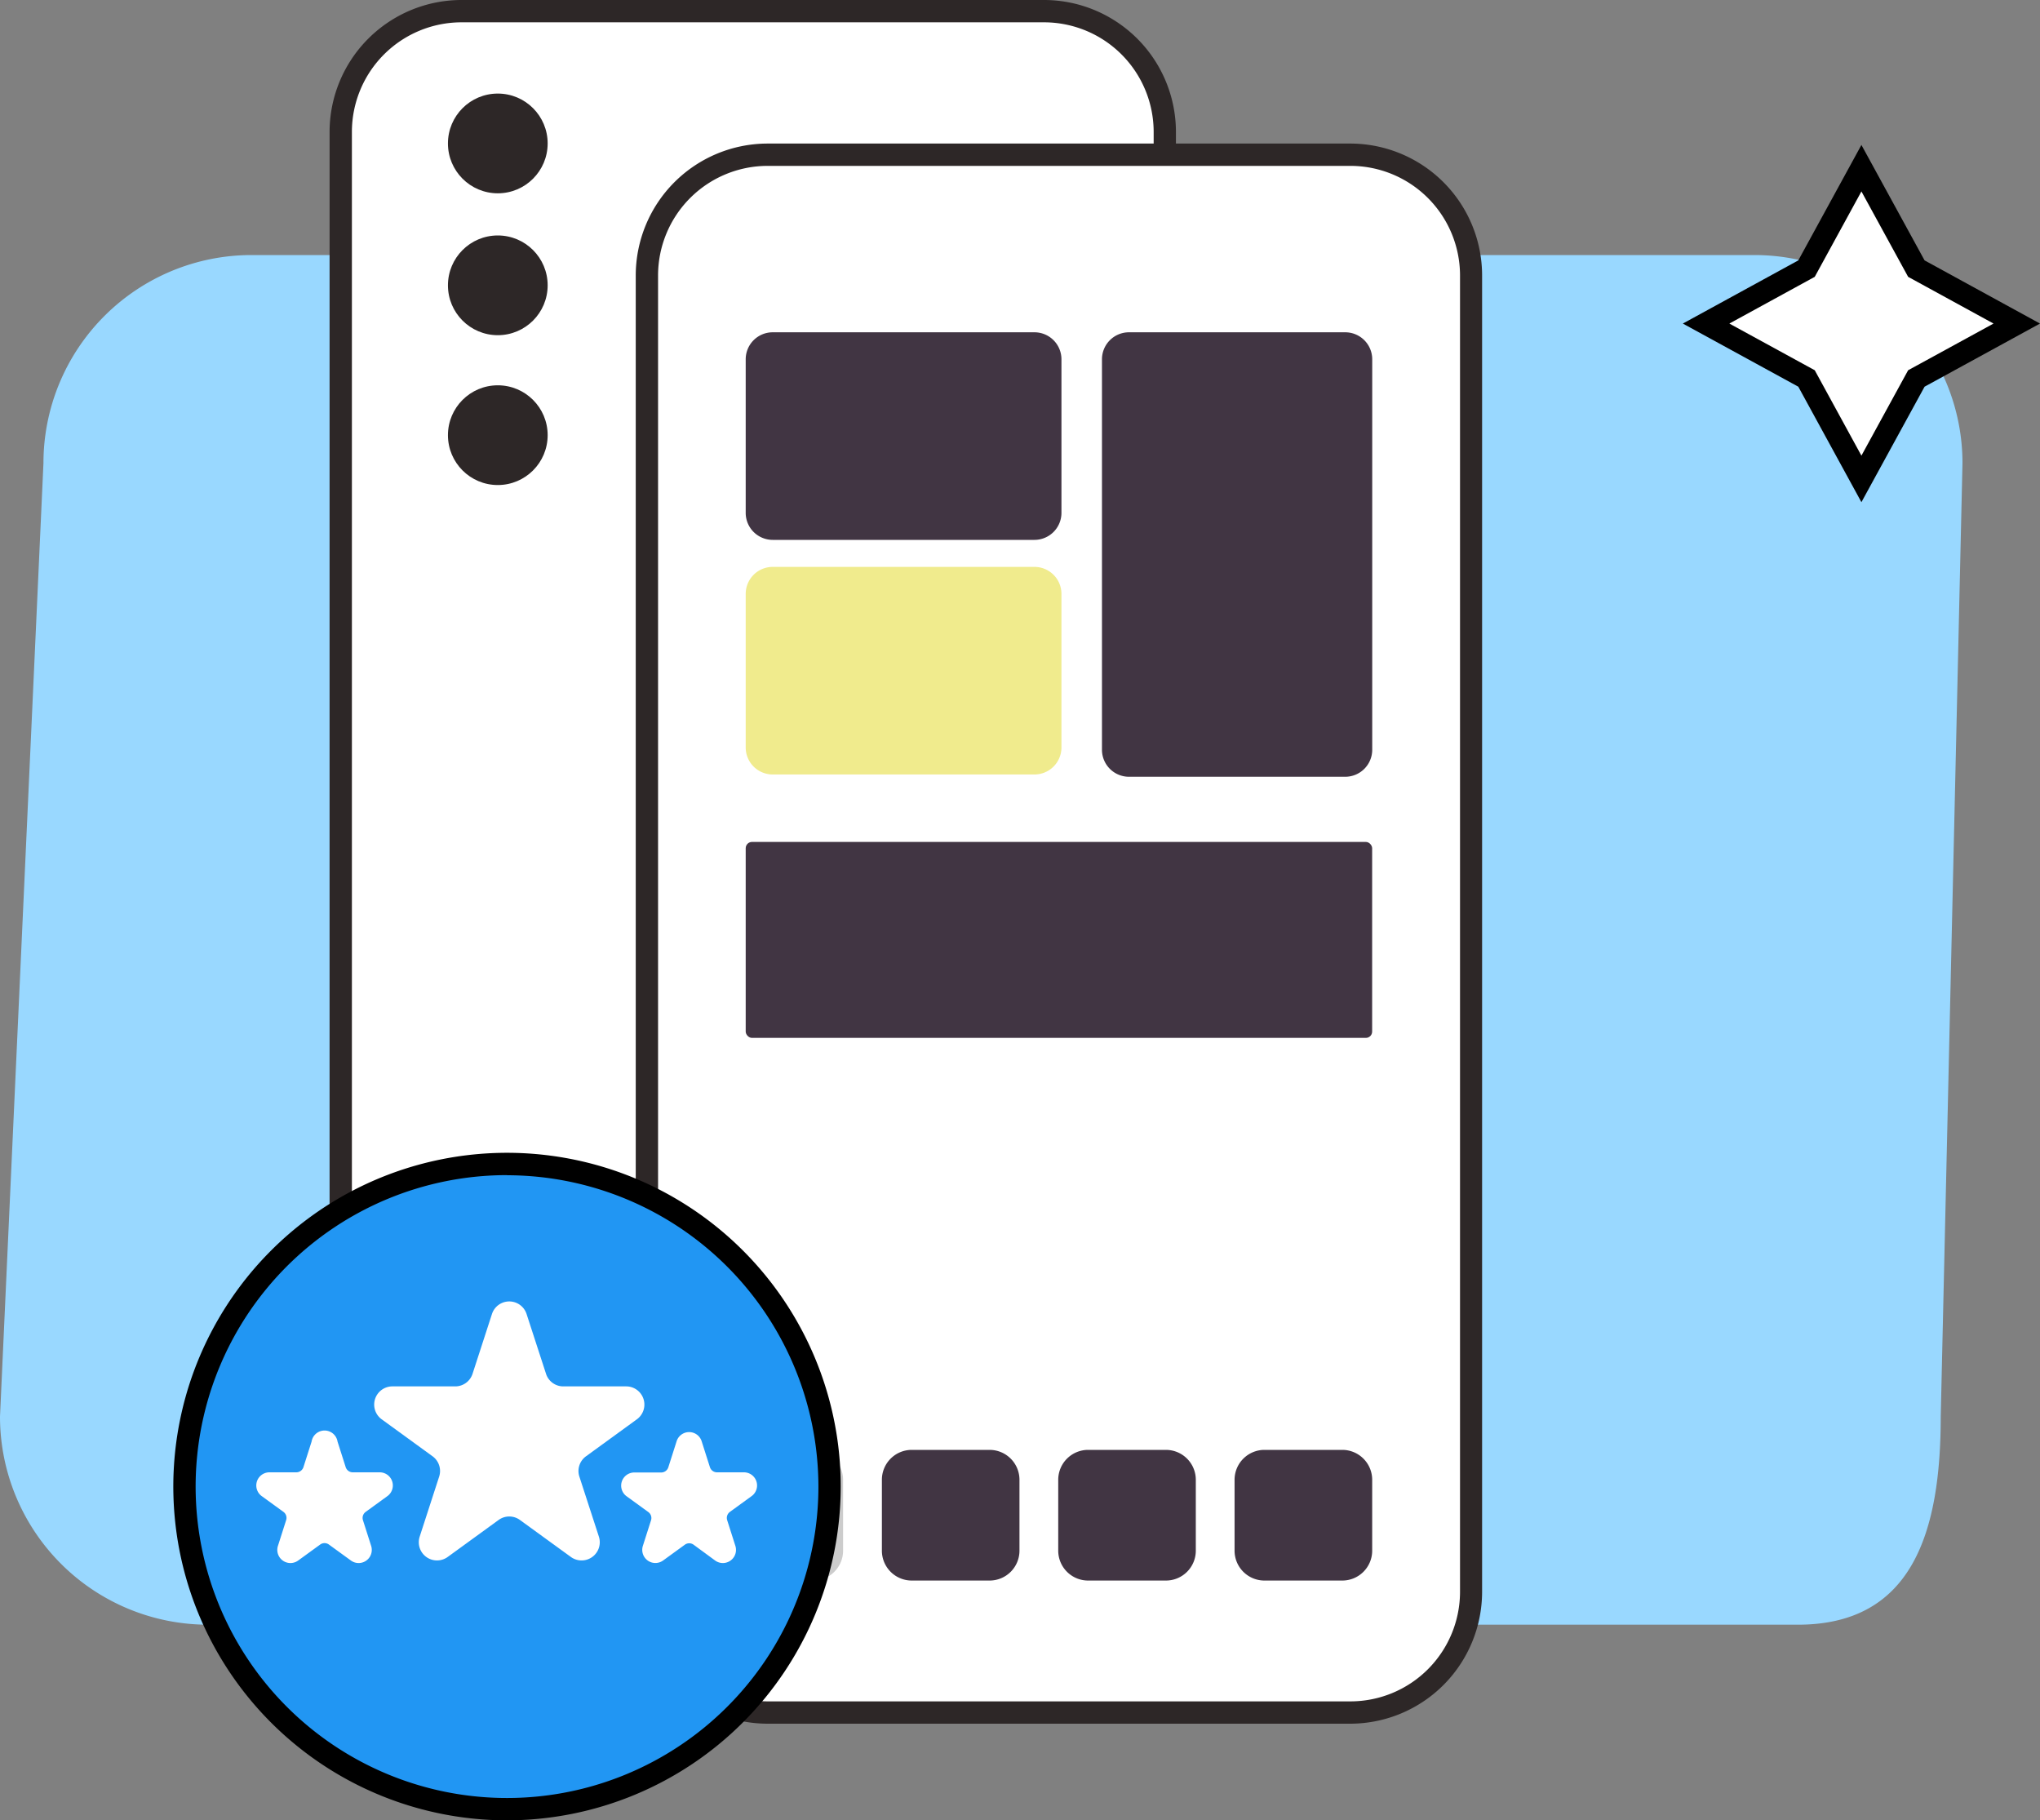
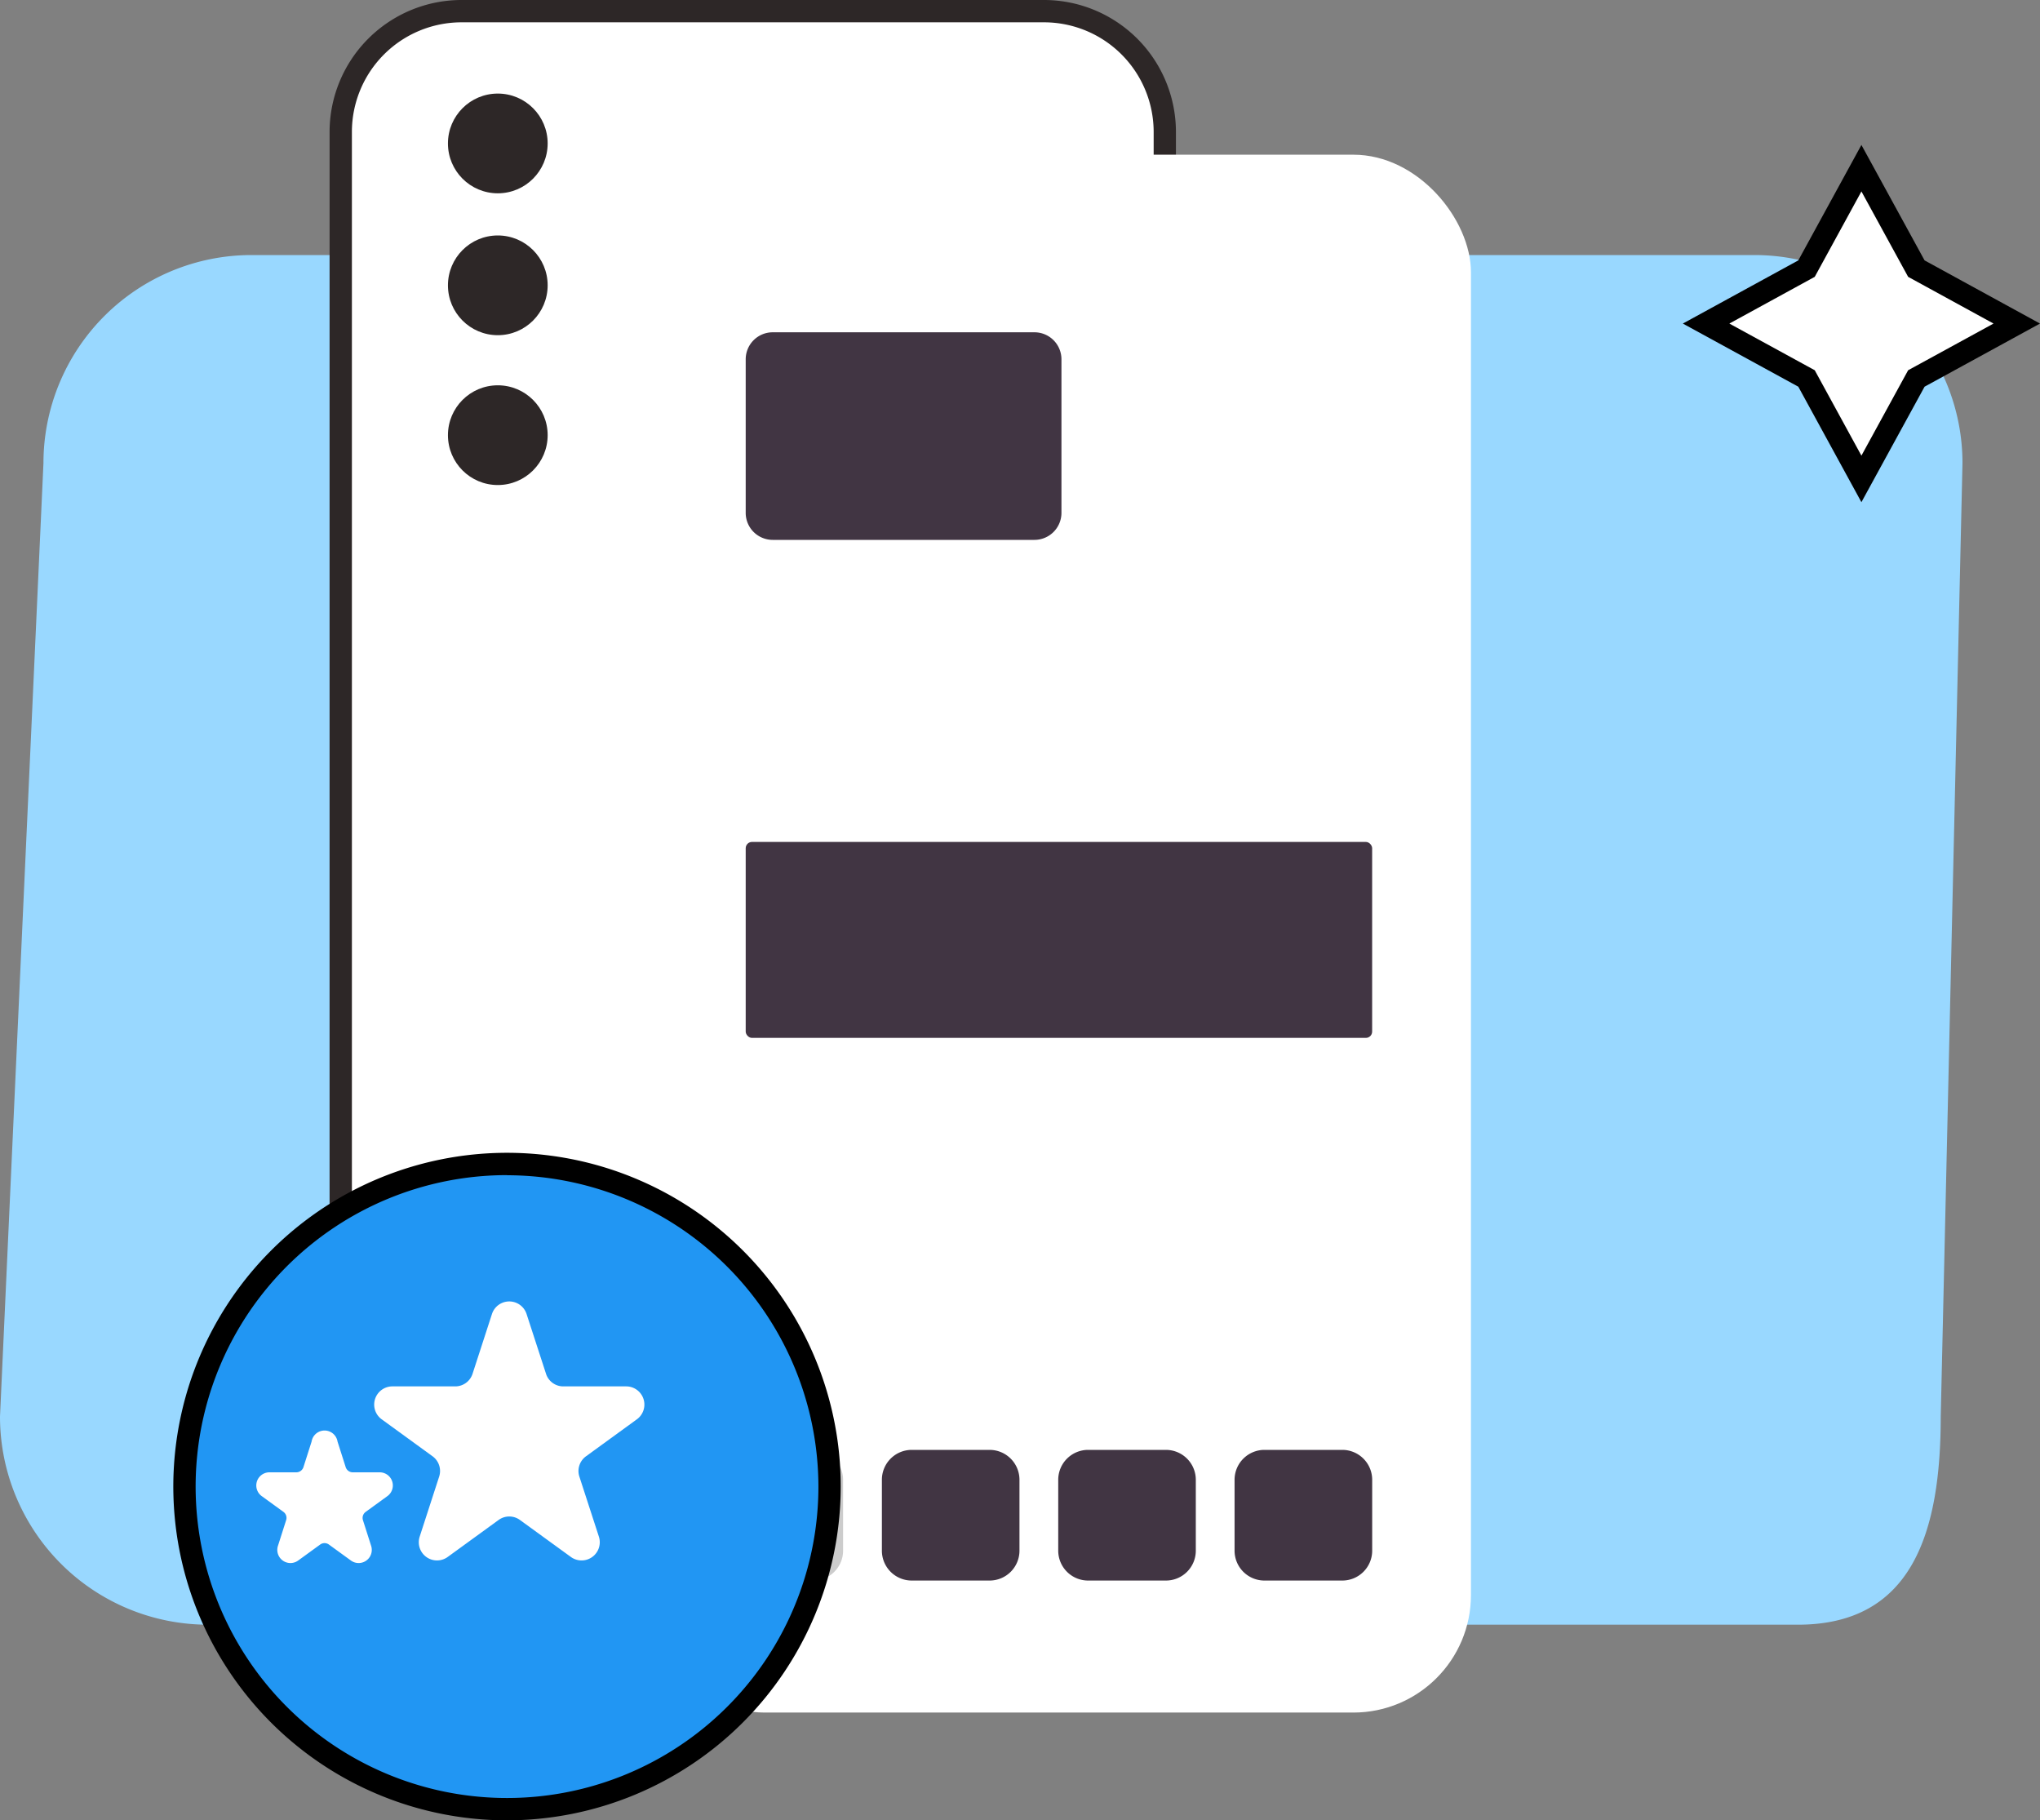
<svg xmlns="http://www.w3.org/2000/svg" viewBox="0 0 500 446.08">
  <rect x="0" y="0" width="500" height="446.08" fill="#808080" stroke="none" />
  <defs fill="#000000">
    <style>.cls-1{fill:#99d8ff;}.cls-2{fill:#fff;}.cls-3{fill:#2d2727;}.cls-4{fill:#413543;}.cls-5{fill:#f0eb8d;}.cls-6{fill:#ccc;}.cls-7{fill:#2196f3;}</style>
  </defs>
  <g id="Layer_2" data-name="Layer 2">
    <g id="Layer_1-2" data-name="Layer 1">
      <path class="cls-1" d="M440.66,398.14H51a51,51,0,0,1-51-51L10.65,113.5a51,51,0,0,1,51-51H430a51,51,0,0,1,51,51l-5.33,233.65C475.66,375.31,468.82,398.14,440.66,398.14Z" fill="#000000" />
      <rect class="cls-2" x="83.51" y="2.73" width="201.98" height="381.76" rx="27.88" fill="#000000" />
      <path class="cls-3" d="M255.91,387.22H113.09a32.35,32.35,0,0,1-32.31-32.31V32.32A32.36,32.36,0,0,1,113.09,0H255.91a32.35,32.35,0,0,1,32.31,32.32V354.91A32.34,32.34,0,0,1,255.91,387.22ZM113.09,5.47A26.87,26.87,0,0,0,86.25,32.32V354.91a26.88,26.88,0,0,0,26.84,26.85H255.91a26.89,26.89,0,0,0,26.85-26.85V32.32A26.88,26.88,0,0,0,255.91,5.47Z" fill="#000000" />
      <line class="cls-2" x1="83.51" y1="366.3" x2="309.17" y2="366.3" fill="#000000" />
      <rect x="83.51" y="360.83" width="225.65" height="10.94" fill="#000000" />
      <rect class="cls-2" x="158.55" y="37.91" width="201.98" height="381.76" rx="28.82" fill="#000000" />
-       <path class="cls-3" d="M331,422.4H188.13a32.35,32.35,0,0,1-32.31-32.31V67.5a32.35,32.35,0,0,1,32.31-32.32H331A32.34,32.34,0,0,1,363.26,67.5V390.09A32.35,32.35,0,0,1,331,422.4ZM188.13,40.65A26.87,26.87,0,0,0,161.29,67.5V390.09a26.87,26.87,0,0,0,26.84,26.84H331a26.88,26.88,0,0,0,26.85-26.84V67.5A26.88,26.88,0,0,0,331,40.65Z" fill="#000000" />
      <circle class="cls-3" cx="122.01" cy="35.15" r="12.22" fill="#000000" />
      <circle class="cls-3" cx="122.01" cy="69.92" r="12.22" fill="#000000" />
      <circle class="cls-3" cx="122.01" cy="106.64" r="12.22" fill="#000000" />
      <path class="cls-4" d="M182.77,88.05a6.62,6.62,0,0,1,6.62-6.62h64.15a6.62,6.62,0,0,1,6.62,6.62v37.63a6.62,6.62,0,0,1-6.62,6.62H189.39a6.62,6.62,0,0,1-6.62-6.62Z" fill="#000000" />
-       <path class="cls-5" d="M182.77,145.54a6.62,6.62,0,0,1,6.62-6.62h64.15a6.62,6.62,0,0,1,6.62,6.62v37.63a6.62,6.62,0,0,1-6.62,6.62H189.39a6.62,6.62,0,0,1-6.62-6.62Z" fill="#000000" />
-       <path class="cls-4" d="M270.09,88.05a6.62,6.62,0,0,1,6.62-6.62h53a6.62,6.62,0,0,1,6.62,6.62v95.68a6.62,6.62,0,0,1-6.62,6.62h-53a6.62,6.62,0,0,1-6.62-6.62Z" fill="#000000" />
      <path class="cls-6" d="M172.92,362.63a7.33,7.33,0,0,1,7.33-7.33h19.07a7.33,7.33,0,0,1,7.32,7.33V380a7.32,7.32,0,0,1-7.32,7.32H180.25a7.32,7.32,0,0,1-7.33-7.32Z" fill="#000000" />
      <path class="cls-4" d="M216.15,362.63a7.32,7.32,0,0,1,7.32-7.33h19.07a7.33,7.33,0,0,1,7.33,7.33V380a7.32,7.32,0,0,1-7.33,7.32H223.47a7.31,7.31,0,0,1-7.32-7.32Z" fill="#000000" />
      <path class="cls-4" d="M259.37,362.63a7.33,7.33,0,0,1,7.32-7.33h19.07a7.33,7.33,0,0,1,7.33,7.33V380a7.32,7.32,0,0,1-7.33,7.32H266.69a7.32,7.32,0,0,1-7.32-7.32Z" fill="#000000" />
      <path class="cls-4" d="M302.59,362.63a7.33,7.33,0,0,1,7.32-7.33H329a7.33,7.33,0,0,1,7.32,7.33V380a7.32,7.32,0,0,1-7.32,7.32H309.91a7.32,7.32,0,0,1-7.32-7.32Z" fill="#000000" />
      <circle class="cls-7" cx="124.28" cy="364.29" r="79.05" fill="#000000" />
      <path d="M124.28,446.08a81.79,81.79,0,1,1,81.78-81.79A81.88,81.88,0,0,1,124.28,446.08Zm0-158.11a76.32,76.32,0,1,0,76.31,76.32A76.4,76.4,0,0,0,124.28,288Z" fill="#000000" />
      <rect class="cls-4" x="182.77" y="206.32" width="153.54" height="48.02" rx="1.54" fill="#000000" />
      <path class="cls-2" d="M129.06,322l4.77,14.66a4.44,4.44,0,0,0,4.24,3.08h15.42a4.46,4.46,0,0,1,2.62,8.06l-12.48,9.07a4.45,4.45,0,0,0-1.62,5l4.77,14.67a4.46,4.46,0,0,1-6.86,5l-12.48-9.06a4.44,4.44,0,0,0-5.24,0l-12.47,9.06a4.46,4.46,0,0,1-6.86-5l4.76-14.67a4.45,4.45,0,0,0-1.61-5l-12.48-9.07a4.46,4.46,0,0,1,2.62-8.06h15.42a4.46,4.46,0,0,0,4.24-3.08L120.58,322A4.46,4.46,0,0,1,129.06,322Z" fill="#000000" />
      <path class="cls-2" d="M82.73,353.27l2,6.27a1.82,1.82,0,0,0,1.74,1.26h6.58a3.22,3.22,0,0,1,1.9,5.83l-5.33,3.87a1.83,1.83,0,0,0-.67,2l2,6.27a3.22,3.22,0,0,1-5,3.6l-5.33-3.87a1.82,1.82,0,0,0-2.15,0l-5.33,3.87a3.22,3.22,0,0,1-5-3.6l2-6.27a1.81,1.81,0,0,0-.66-2l-5.33-3.87a3.22,3.22,0,0,1,1.89-5.83h6.59a1.84,1.84,0,0,0,1.74-1.26l2-6.27A3.22,3.22,0,0,1,82.73,353.27Z" fill="#000000" />
-       <path class="cls-2" d="M172,353.27l2,6.27a1.82,1.82,0,0,0,1.74,1.26h6.58a3.22,3.22,0,0,1,1.9,5.83l-5.33,3.87a1.83,1.83,0,0,0-.67,2l2,6.27a3.22,3.22,0,0,1-5,3.6L170,378.54a1.82,1.82,0,0,0-2.15,0l-5.33,3.87a3.22,3.22,0,0,1-4.95-3.6l2-6.27a1.81,1.81,0,0,0-.66-2l-5.33-3.87a3.22,3.22,0,0,1,1.89-5.83h6.59a1.83,1.83,0,0,0,1.74-1.26l2-6.27A3.22,3.22,0,0,1,172,353.27Z" fill="#000000" />
      <polygon class="cls-2" points="456.23 41.22 469.69 65.83 494.3 79.29 469.69 92.75 456.23 117.36 442.77 92.75 418.16 79.29 442.77 65.83 456.23 41.22" fill="#000000" />
      <path d="M456.23,123.06l-15.47-28.3-28.3-15.47,28.3-15.48,15.47-28.29,15.48,28.29L500,79.29,471.71,94.76ZM423.86,79.29l20.93,11.44,11.44,20.93,11.45-20.93,20.93-11.44L467.68,67.84,456.23,46.91,444.79,67.84Z" fill="#000000" />
    </g>
  </g>
</svg>